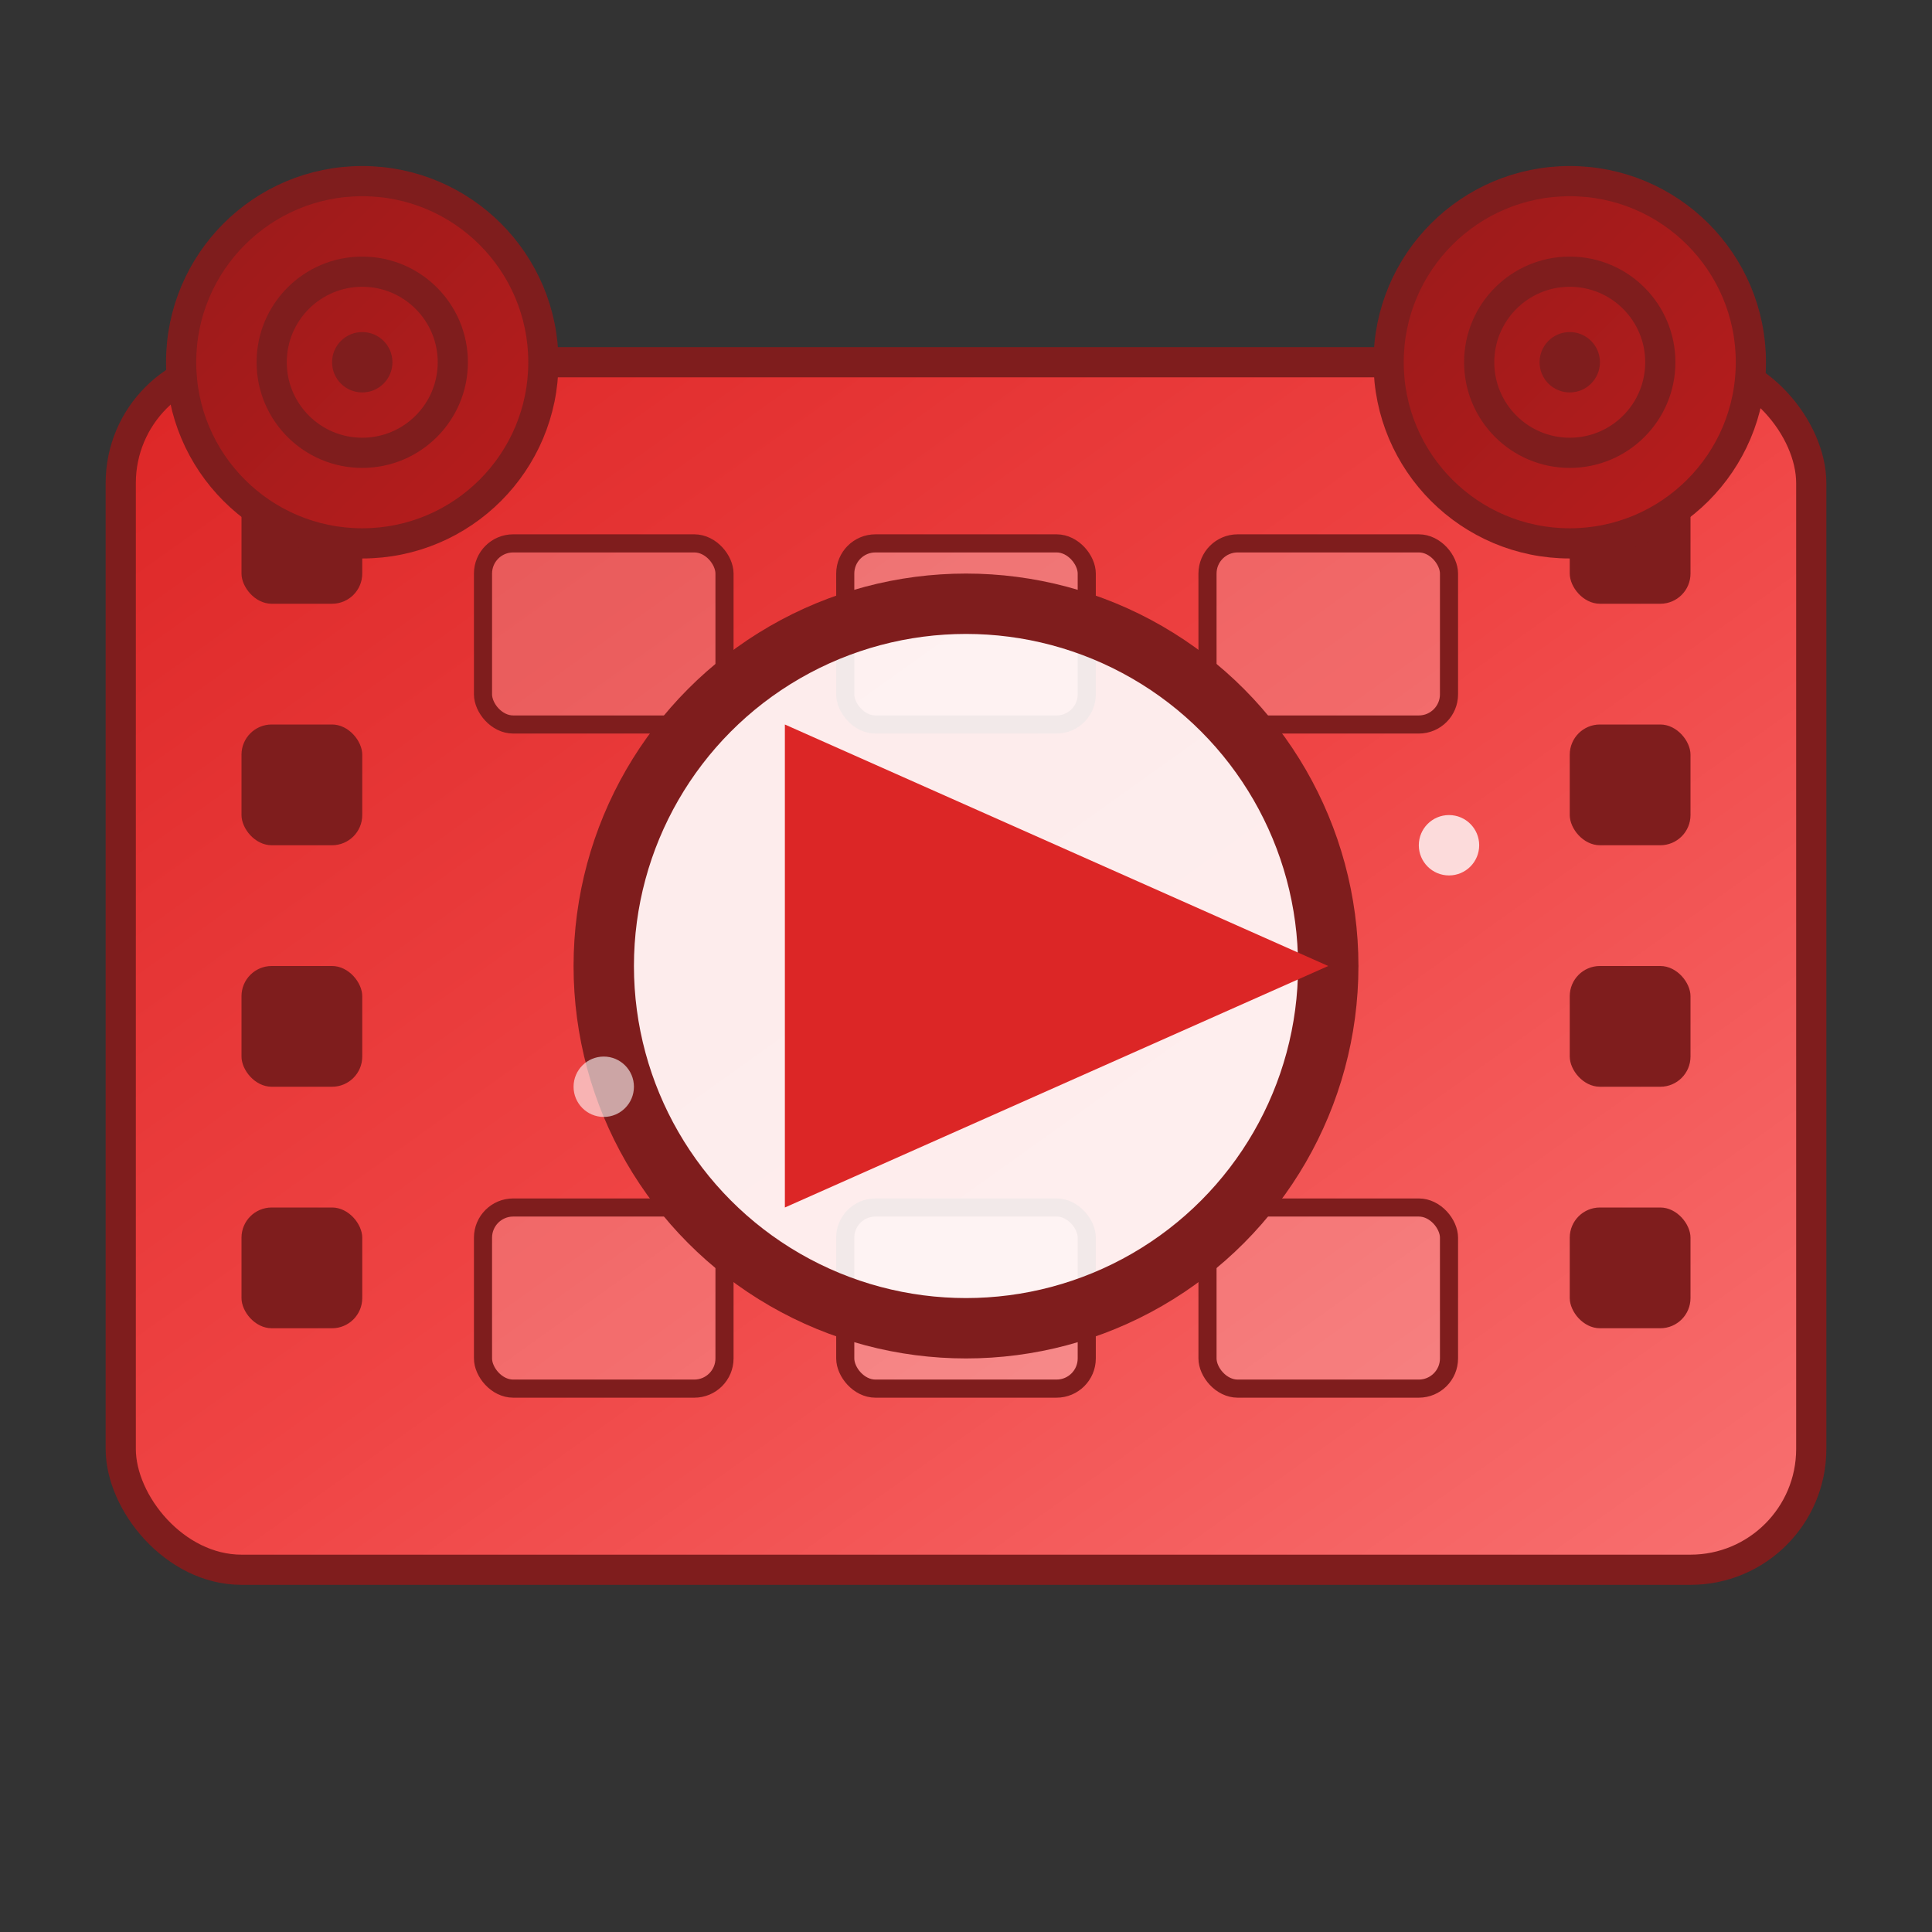
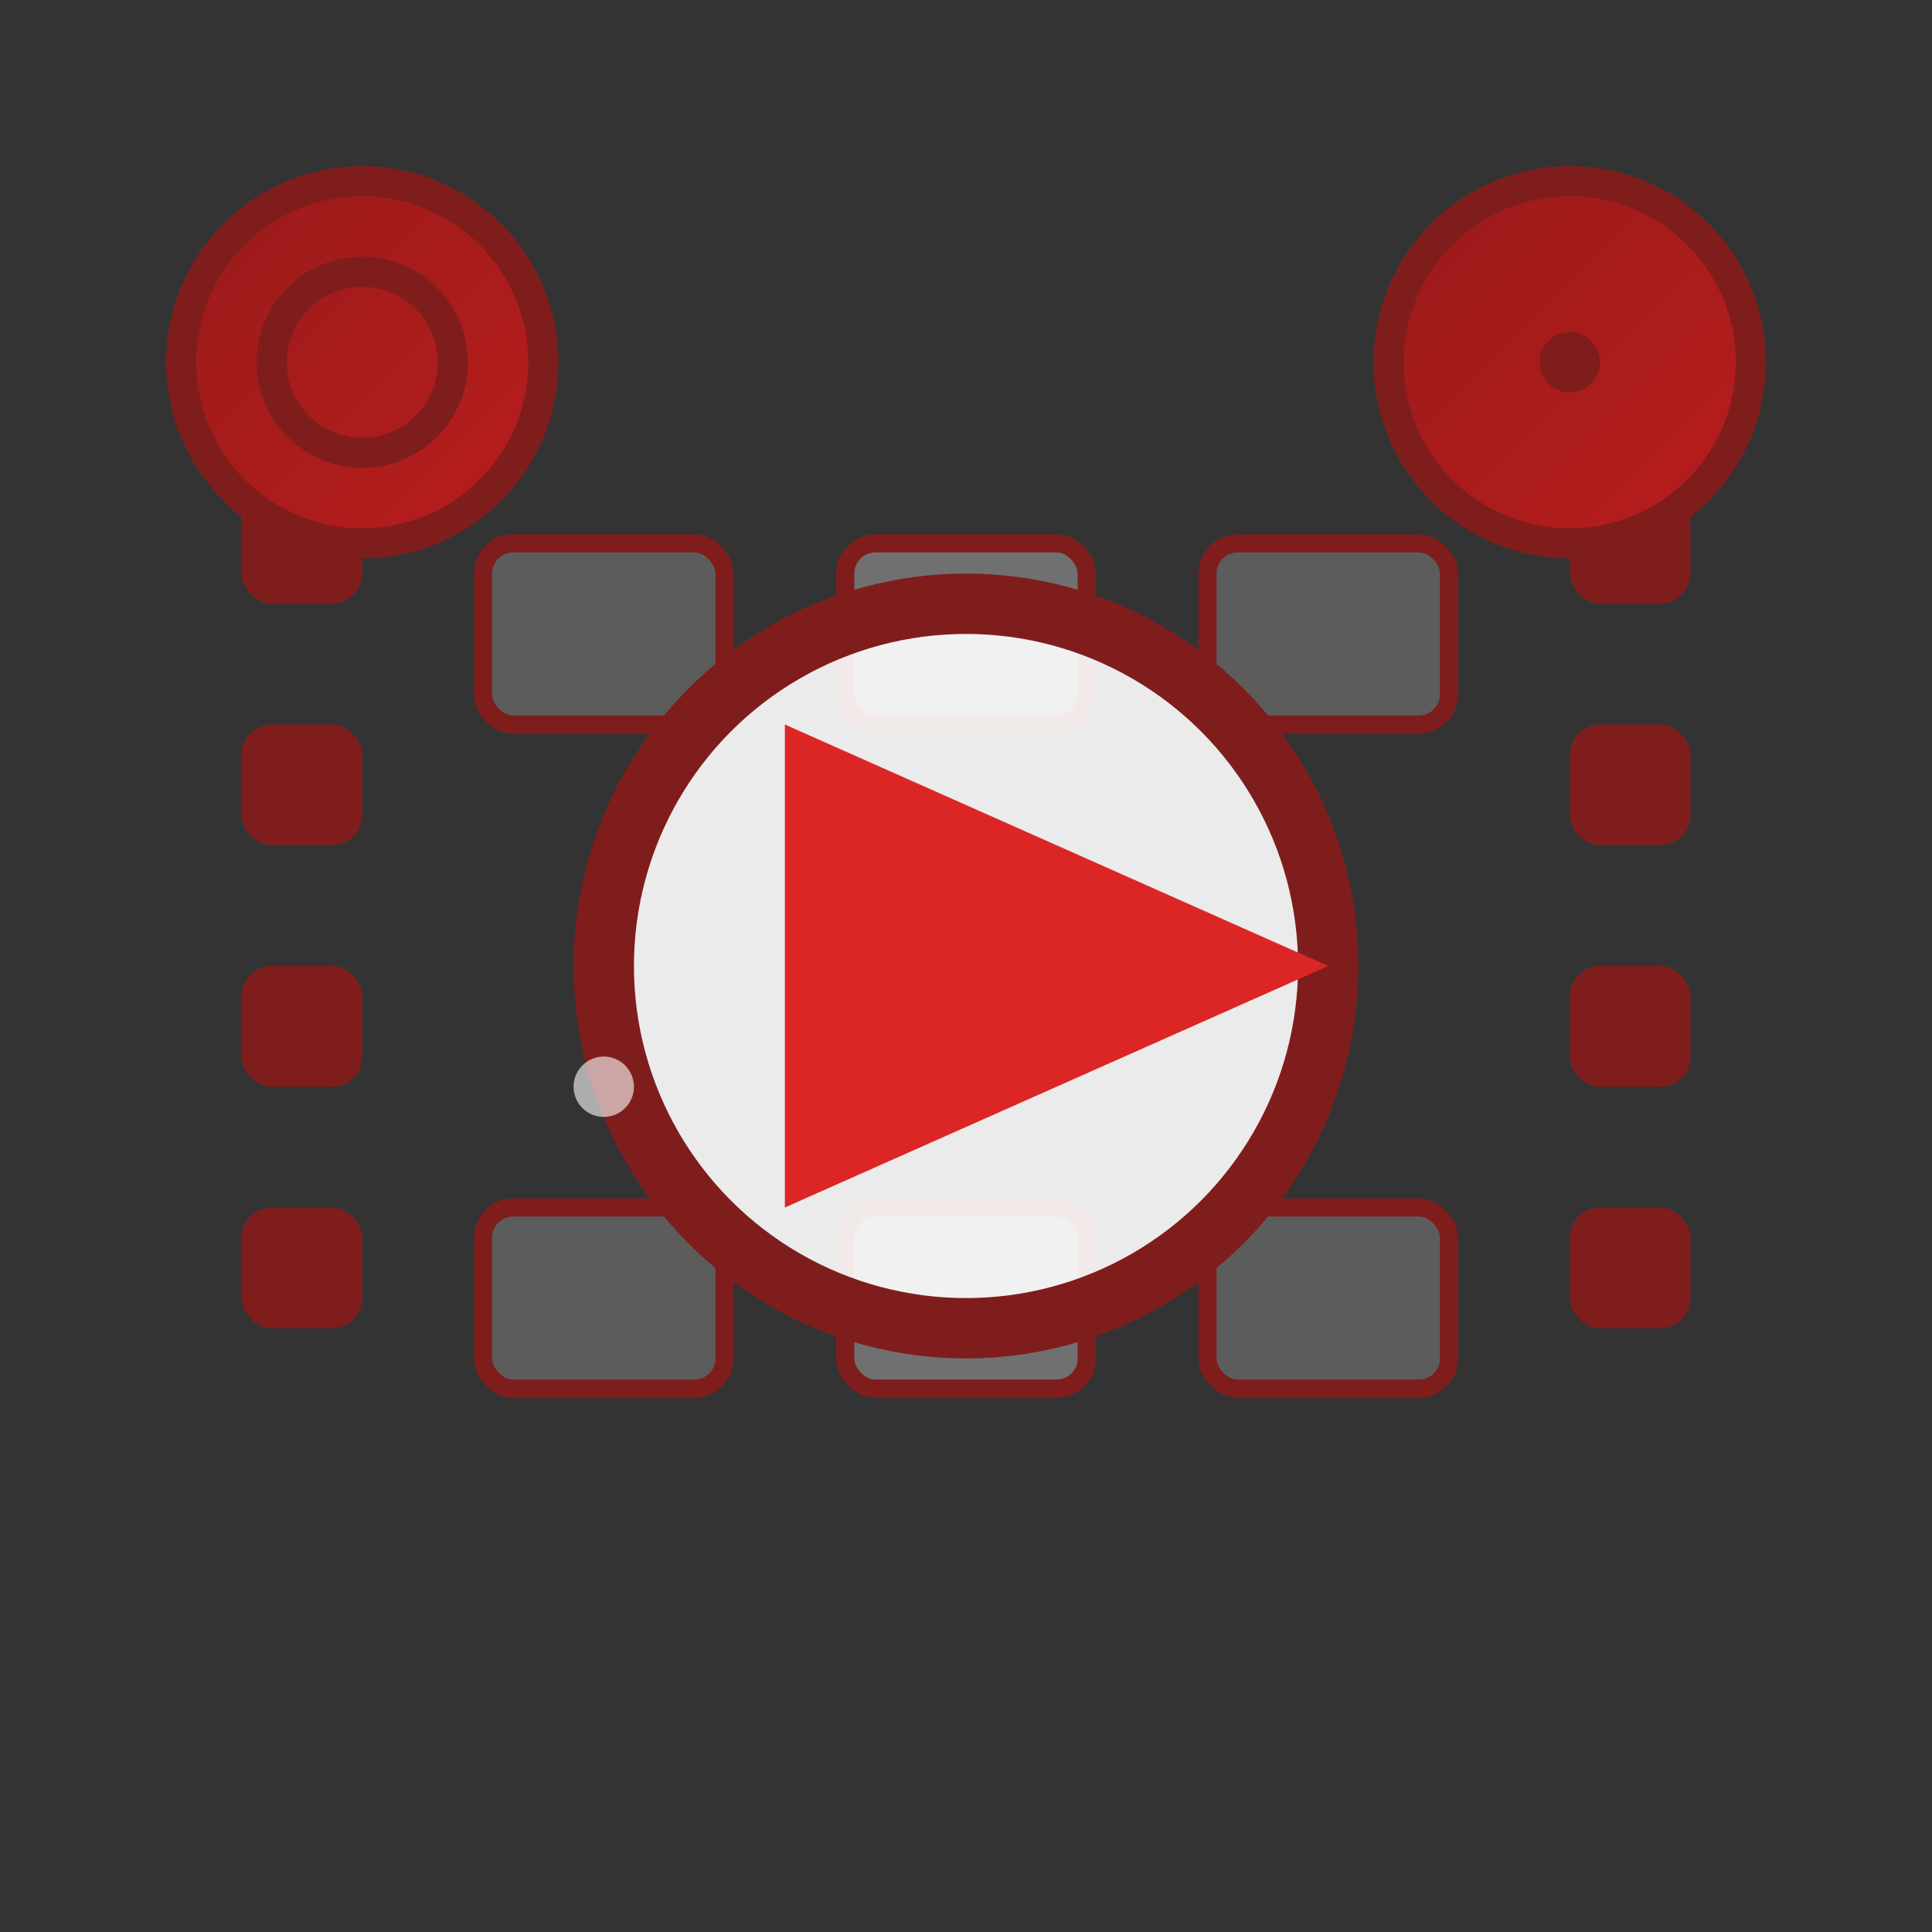
<svg xmlns="http://www.w3.org/2000/svg" width="32" height="32" viewBox="0 0 32 32">
  <rect x="0" y="0" width="32" height="32" fill="#333333" stroke="none" />
  <defs>
    <linearGradient id="filmGradient" x1="0%" y1="0%" x2="100%" y2="100%">
      <stop offset="0%" style="stop-color:#dc2626" />
      <stop offset="50%" style="stop-color:#ef4444" />
      <stop offset="100%" style="stop-color:#f87171" />
    </linearGradient>
    <linearGradient id="reelGradient" x1="0%" y1="0%" x2="100%" y2="100%">
      <stop offset="0%" style="stop-color:#991b1b" />
      <stop offset="100%" style="stop-color:#b91c1c" />
    </linearGradient>
  </defs>
-   <rect x="2" y="6" width="28" height="20" rx="2" fill="url(#filmGradient)" stroke="#7f1d1d" stroke-width="0.5" />
  <rect x="4" y="8" width="2" height="2" rx="0.5" fill="#7f1d1d" />
  <rect x="4" y="12" width="2" height="2" rx="0.5" fill="#7f1d1d" />
  <rect x="4" y="16" width="2" height="2" rx="0.5" fill="#7f1d1d" />
  <rect x="4" y="20" width="2" height="2" rx="0.5" fill="#7f1d1d" />
  <rect x="26" y="8" width="2" height="2" rx="0.5" fill="#7f1d1d" />
  <rect x="26" y="12" width="2" height="2" rx="0.5" fill="#7f1d1d" />
  <rect x="26" y="16" width="2" height="2" rx="0.5" fill="#7f1d1d" />
  <rect x="26" y="20" width="2" height="2" rx="0.5" fill="#7f1d1d" />
  <rect x="8" y="9" width="4" height="3" rx="0.5" fill="rgba(255,255,255,0.2)" stroke="#7f1d1d" stroke-width="0.3" />
  <rect x="14" y="9" width="4" height="3" rx="0.5" fill="rgba(255,255,255,0.3)" stroke="#7f1d1d" stroke-width="0.3" />
  <rect x="20" y="9" width="4" height="3" rx="0.5" fill="rgba(255,255,255,0.2)" stroke="#7f1d1d" stroke-width="0.3" />
  <rect x="8" y="20" width="4" height="3" rx="0.5" fill="rgba(255,255,255,0.2)" stroke="#7f1d1d" stroke-width="0.3" />
  <rect x="14" y="20" width="4" height="3" rx="0.5" fill="rgba(255,255,255,0.3)" stroke="#7f1d1d" stroke-width="0.3" />
  <rect x="20" y="20" width="4" height="3" rx="0.5" fill="rgba(255,255,255,0.2)" stroke="#7f1d1d" stroke-width="0.3" />
  <circle cx="16" cy="16" r="6" fill="rgba(255,255,255,0.9)" stroke="#7f1d1d" stroke-width="1" />
  <polygon points="13,12 13,20 22,16" fill="#dc2626" />
  <circle cx="6" cy="6" r="3" fill="url(#reelGradient)" stroke="#7f1d1d" stroke-width="0.5" />
  <circle cx="6" cy="6" r="1.5" fill="none" stroke="#7f1d1d" stroke-width="0.5" />
-   <circle cx="6" cy="6" r="0.5" fill="#7f1d1d" />
  <circle cx="26" cy="6" r="3" fill="url(#reelGradient)" stroke="#7f1d1d" stroke-width="0.5" />
-   <circle cx="26" cy="6" r="1.5" fill="none" stroke="#7f1d1d" stroke-width="0.5" />
  <circle cx="26" cy="6" r="0.5" fill="#7f1d1d" />
-   <circle cx="24" cy="14" r="0.5" fill="rgba(255,255,255,0.8)" />
  <circle cx="10" cy="18" r="0.5" fill="rgba(255,255,255,0.6)" />
</svg>